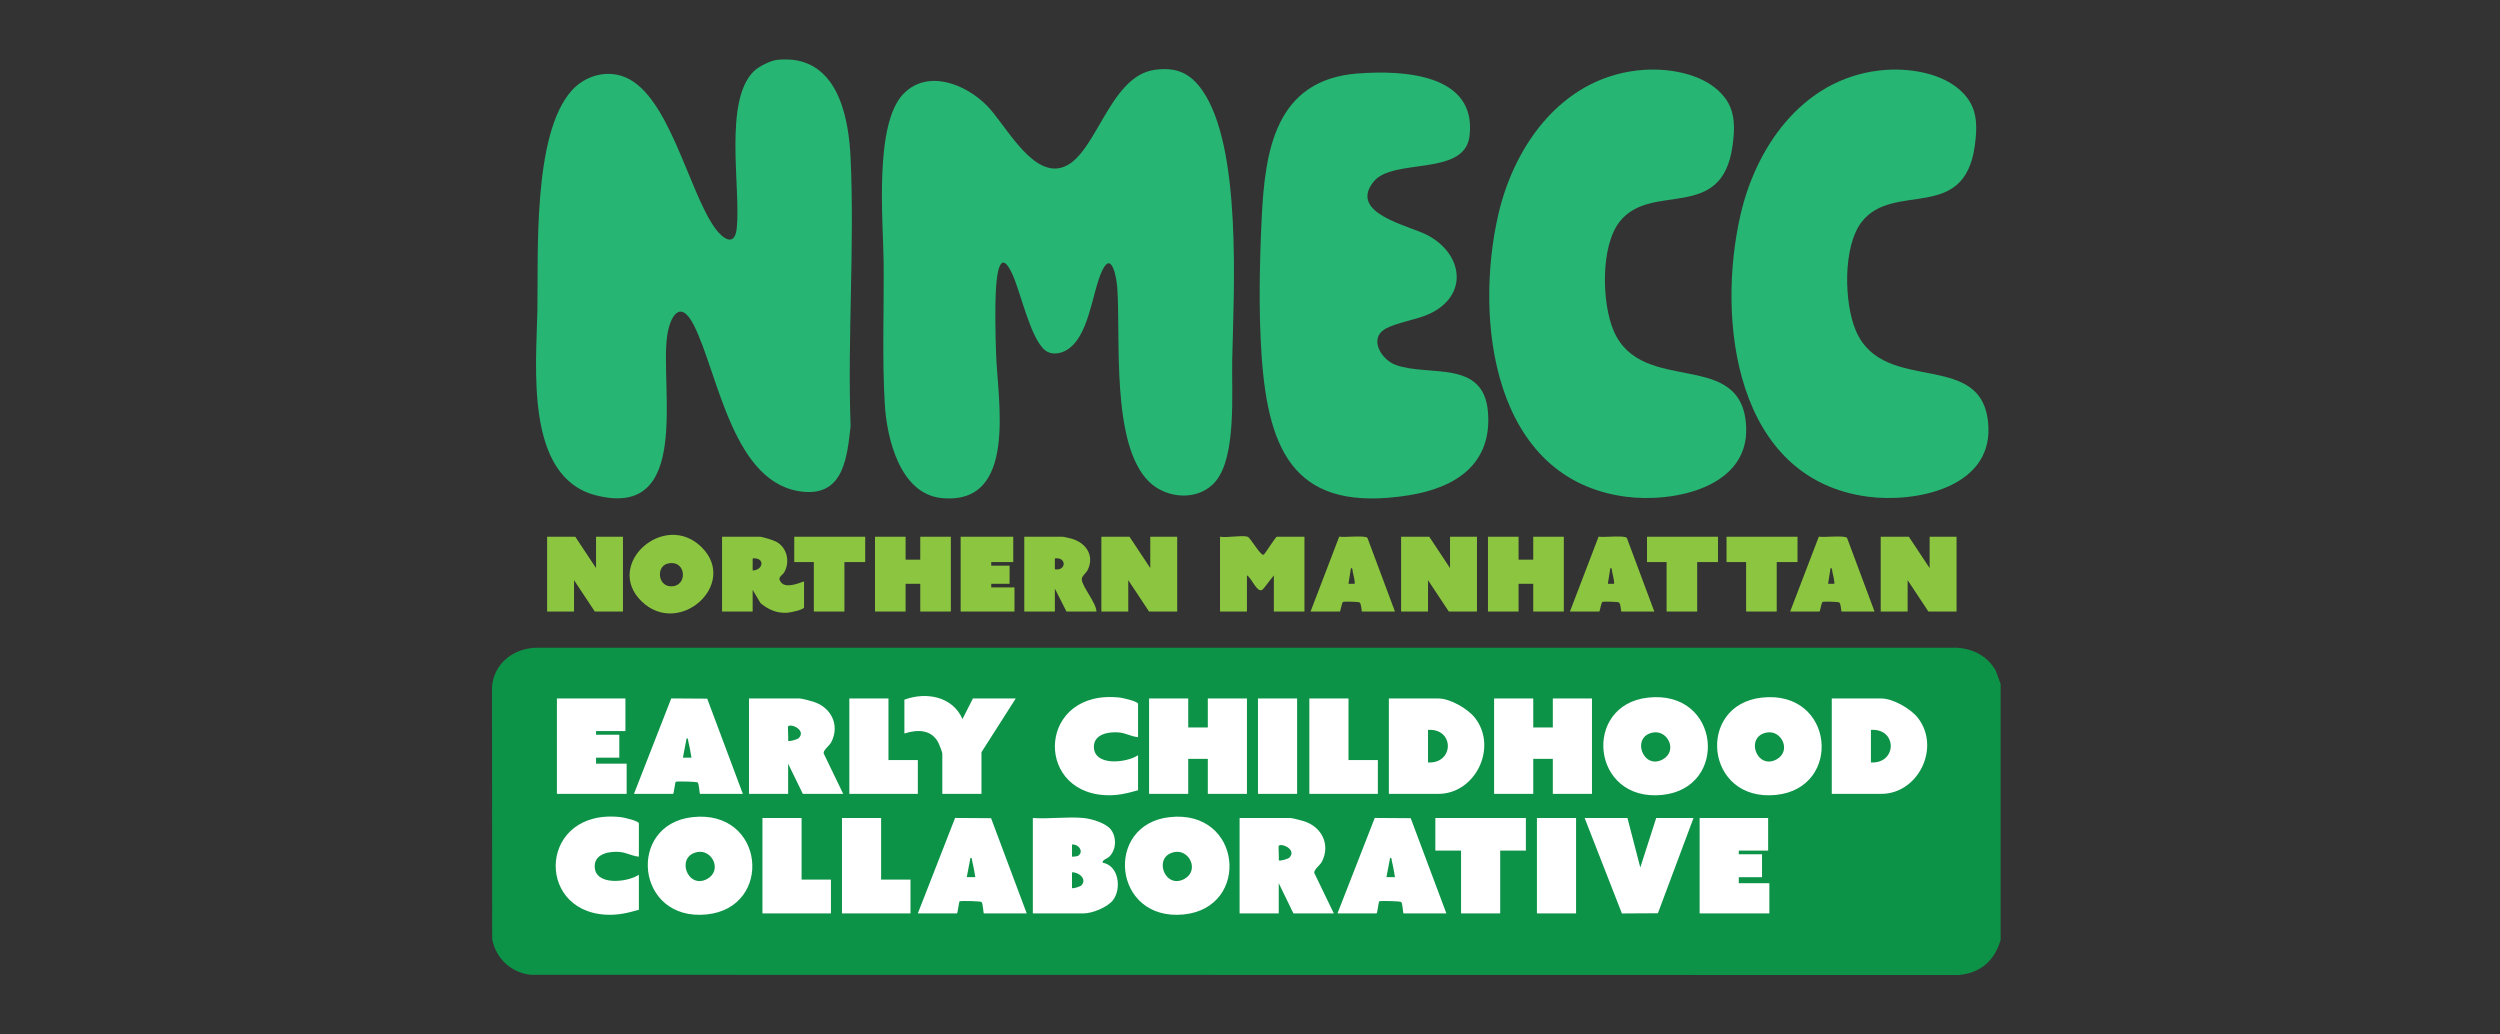
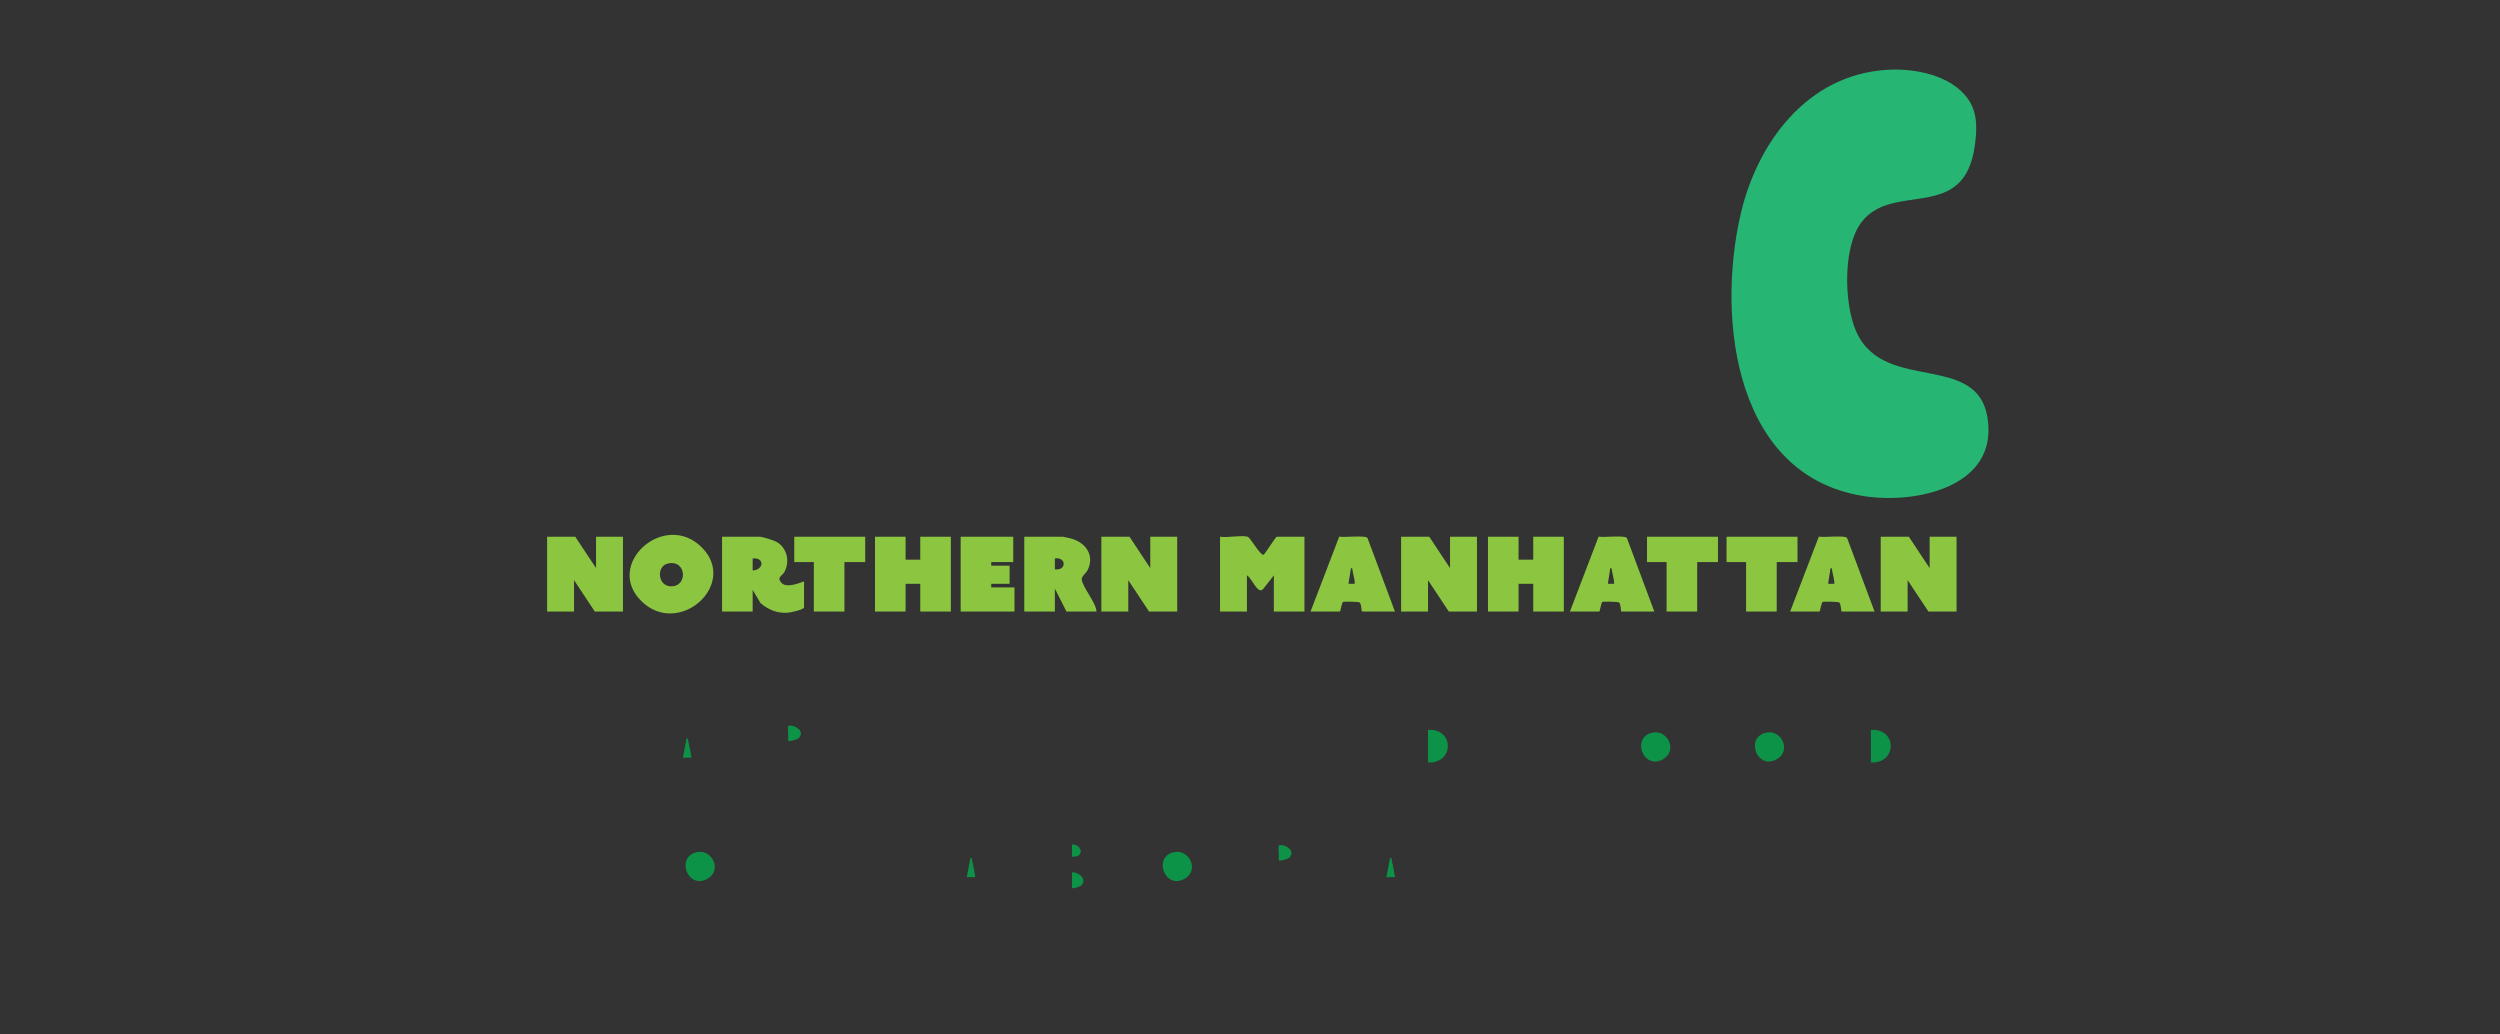
<svg xmlns="http://www.w3.org/2000/svg" fill="none" height="120" viewBox="0 0 290 120" width="290">
  <rect x="0" y="0" width="290" height="120" fill="#333333" stroke="none" />
-   <path d="m62.185 79.54h164.765v30.009h-164.765z" fill="#fff" />
  <g fill="#27b573">
-     <path d="m157.531 8.522c5.236-.396 13.831.04 12.929 7.294-.584 4.694-8.9 2.459-11.129 5.265-2.956 3.721 4.151 5.058 6.321 6.232 4.068 2.198 4.696 6.927.237 9.061-1.524.73-3.971 1.038-5.257 1.815-1.846 1.115-.413 3.536 1.288 4.15 3.845 1.383 10.166-.676 10.682 5.425.511 6.054-3.724 8.82-9.193 9.69-12.986 2.065-16.262-4.74-17.059-16.137-.358-5.117-.241-10.83.004-15.958.375-7.815 1.532-16.112 11.177-16.84v.003zm-23.564-.425c2.487-.333 4.077.364 5.483 2.36 4.637 6.584 3.659 23.309 3.487 31.278-.081 3.78.51 11.151-1.909 14.082-1.925 2.332-5.66 2.094-7.735.068-4.44-4.335-3.274-16.709-3.693-22.545-.07-.97-.605-4.32-1.729-1.989-1.226 2.544-1.501 7.885-4.298 9.344-.733.381-1.687.47-2.349-.07-1.691-1.376-2.794-6.61-3.759-8.755-1.423-3.164-1.809-.26-1.92 1.463-.151 2.36-.074 5.324 0 7.714.162 5.25 2.595 17.6-6.308 16.728-4.838-.474-6.362-6.92-6.599-10.854-.323-5.341-.084-11.14-.138-16.53-.047-4.725-1.136-16.033 2.331-19.536 2.845-2.876 7.247-1.05 9.659 1.404 2.061 2.099 4.884 7.675 8.218 7.272 4.333-.524 5.662-10.686 11.261-11.436zm-43.819-1.157c.424-.053 1.42-.052 1.846 0h-.002c5.403.662 6.477 7.055 6.677 11.408.472 10.24-.372 20.827 0 31.103-.4 3.403-.73 7.944-5.31 7.608-8.352-.613-10.007-13.688-12.883-19.358-1.541-3.037-2.749-1.067-3.085 1.256-.861 5.952 2.911 21.365-8.277 18.498-8.295-2.124-6.889-15.053-6.778-21.45.115-6.59-.554-20.433 3.973-25.49 1.57-1.754 4.115-2.491 6.339-1.501 5.014 2.232 7.23 13.169 10.286 17.438.858 1.197 2.297 2.29 2.529.022.478-4.69-1.546-14.763 1.982-18.21.576-.563 1.915-1.226 2.703-1.324z" />
-     <path d="m190.742 8.102c3.202-.207 7.361.57 9.371 3.273 1.226 1.65 1.128 3.62.858 5.56-1.245 8.935-9.416 4.083-13.097 8.783-2.235 2.854-2.071 9.481-.676 12.688 3.312 7.618 14.996 1.864 15.358 11.173.273 7.004-8.453 8.765-13.966 8.04-15.463-2.033-17.602-20.545-14.78-32.755 1.917-8.289 7.685-16.164 16.933-16.762z" />
    <path d="m218.842 8.102c3.203-.207 7.362.57 9.372 3.273 1.226 1.65 1.128 3.62.858 5.56-1.246 8.935-9.416 4.083-13.097 8.783-2.235 2.854-2.071 9.481-.677 12.688 3.313 7.618 14.997 1.864 15.359 11.173.273 7.004-8.453 8.765-13.967 8.04-15.462-2.033-17.601-20.545-14.779-32.755 1.916-8.289 7.685-16.164 16.933-16.762z" />
  </g>
  <path d="m144.716 62.258c.326.09 1.417 2.107 1.844 2.102.132-.001 1.405-2.102 1.563-2.102h3.193v8.683h-3.549v-4.201l-1.203 1.542c-.654.815-1.318-1.213-1.919-1.542v4.2h-3.122v-8.682c.841.148 2.465-.202 3.193 0zm-13.695 0 2.412 3.642v-3.642h3.122v8.683h-3.264l-2.412-3.642v3.642h-3.122v-8.683zm34.771 0 2.412 3.642v-3.642h3.124v8.683h-3.264l-2.414-3.642v3.642h-3.122v-8.683zm55.634 0 2.413 3.642v-3.642h3.122v8.683h-3.264l-2.413-3.642v3.642h-3.122v-8.683zm-154.697 0 2.413 3.642v-3.642h3.122v8.683h-3.264l-2.413-3.642v3.642h-3.122v-8.683zm38.319 0v2.661h1.703v-2.661h3.548v8.683h-3.548v-3.221h-1.703v3.22h-3.548v-8.682zm71.105 0v2.661h1.703v-2.661h3.548v8.683h-3.548v-3.221h-1.703v3.22h-3.549v-8.682zm-82.884 5.182v3.01c0 .28-1.628.61-1.92.628-1.21.076-2.216-.346-3.124-1.113l-.918-1.545v2.52h-3.547v-8.682h4.33c.342 0 1.616.398 1.961.586 1.252.68 1.617 2.305.928 3.525-.25.444-.905.578-.346 1.223.56.645 1.95.101 2.637-.151v-.002zm-5.96-1.261c1.32-.076 1.402-1.553 0-1.401v1.4z" fill="#8cc640" />
  <path d="m74.443 69.771c-4.444-4.277 2.646-10.628 6.98-6.258 4.23 4.265-2.638 10.437-6.98 6.258zm3.031-4.402c-1.35.306-1.186 2.537.257 2.64 2.113.148 1.94-3.138-.257-2.64zm49.715 5.571h-3.477l-1.348-2.66v2.66h-3.548v-8.682h4.47c.074 0 .888.19 1.04.235 1.666.487 2.642 1.955 1.855 3.601-.205.427-.719.731-.696 1.124.046.827 1.684 2.723 1.706 3.724l-.002-.001zm-4.825-4.9c1.361.205 1.371-1.463 0-1.262zm95.088 4.9h-3.832c-.056 0-.047-.9-.276-1.058-.115-.08-1.731-.12-1.909-.07-.145.04-.31 1.129-.371 1.129h-3.406l3.327-8.692c.579.117 2.997-.185 3.274.147l3.191 8.546.002-.001zm-4.683-3.22c.091-.09-.159-1.178-.216-1.4-.041-.158.008-.456-.209-.42l-.287 1.82zm-50.951 3.22h-3.832c-.056 0-.047-.9-.276-1.058-.115-.08-1.731-.12-1.909-.07-.145.04-.309 1.129-.371 1.129h-3.406l3.327-8.692c.579.117 2.997-.185 3.274.147l3.192 8.546.001-.001zm-4.683-3.22c.091-.09-.159-1.178-.216-1.4-.041-.158.009-.456-.209-.42l-.287 1.82zm34.771 3.22h-3.832c-.056 0-.047-.9-.276-1.058-.115-.08-1.731-.12-1.909-.07-.145.04-.31 1.129-.371 1.129h-3.406l3.327-8.692c.579.117 2.997-.185 3.274.147l3.191 8.546.002-.001zm-4.683-3.22c.091-.09-.159-1.178-.216-1.4-.041-.158.008-.456-.209-.42l-.287 1.82zm-69.685-5.462v2.94h-2.554v.421h2.129v2.1h-2.129v.422h2.696v2.8h-6.244v-8.683zm-17.173 0v2.94h-2.412v5.743h-3.548v-5.743h-2.271v-2.94zm108.145 0v2.94h-2.411v5.743h-3.549v-5.743h-2.271v-2.94zm-9.224 0v2.94h-2.413v5.743h-3.548v-5.743h-2.271v-2.94z" fill="#8cc640" />
  <path d="m80.886 98.84c1.754-.336 2.907 2.143 1.16 3.111-2.295 1.27-3.715-2.62-1.16-3.11zm55.349 0c1.755-.336 2.908 2.143 1.161 3.111-2.295 1.27-3.716-2.62-1.161-3.11zm-23.663.67c.217-.034.167.263.209.421.153.595.251 1.215.356 1.819h-.993zm48.681 0c.217-.034.167.263.209.421.153.595.251 1.215.356 1.819h-.993zm-36.902 1.682c.771-.053 1.783.784 1.097 1.505-.135.141-.987.422-1.097.315zm0-3.222c.665-.101 1.364.685.815 1.225v.002c-.17.168-.579.176-.815.174zm23.985.141c.356-.345 2.109.452 1.24 1.366v-.001c-.161.168-1.111.439-1.24.317.044-.267-.061-1.623 0-1.682zm43.391-13.135c1.754-.337 2.908 2.143 1.161 3.11-2.296 1.27-3.716-2.62-1.161-3.11zm13.2 0c1.754-.337 2.907 2.143 1.16 3.11-2.295 1.27-3.716-2.62-1.16-3.11zm-125.281.67c.217-.035.168.262.209.42.153.595.251 1.215.356 1.82h-.993zm11.778-1.399c.356-.345 2.11.451 1.24 1.365v-.001c-.16.168-1.111.44-1.24.317.044-.266-.061-1.622 0-1.681zm74.226.419c3.081-.194 3.053 3.936 0 3.78zm51.377 0c3.081-.194 3.052 3.936 0 3.78z" fill="#0d9347" />
-   <path clip-rule="evenodd" d="m227.038 75.136c1.926.143 3.574 1.014 4.49 2.713l.544 1.495h-.002v29.69c-.683 2.387-2.338 3.866-4.891 4.067l-165.613-.023c-2.298-.254-4.038-1.911-4.473-4.13l-.021-29.26c.206-2.722 2.49-4.506 5.18-4.552zm-145.07 30.94c7.798-.789 6.784-12.225-1.646-11.288-7.654.85-6.593 12.121 1.646 11.288zm55.351 0c7.798-.789 6.784-12.225-1.646-11.288-7.654.85-6.593 12.121 1.646 11.288zm-65.306-11.288c-9.406-1.06-10.044 10.788-1.813 11.311 1.425.091 2.569-.18 3.91-.567v-4.061c-1.347.905-5.197 1.324-5.123-1.052.044-1.41 1.746-1.696 2.905-1.591.796.073 1.443.484 2.217.543v-3.851c0-.303-1.774-.696-2.096-.732zm118.261 5.843-1.49-5.744v.002h-4.967l4.324 11.072 4.176-.026 4.131-11.048h-4.329zm-83.807 5.323.001-.001h4.542c.072-.001.238-1.345.289-1.394.093-.09 2.493-.031 2.565.076.181.266.199 1.319.267 1.319h4.968l-4.135-11.044-4.173-.028zm48.68 0 .001-.001h4.541c.072 0 .238-1.344.29-1.394.092-.09 2.492-.031 2.565.076.18.266.199 1.319.267 1.319h4.967l-4.135-11.044-4.173-.028zm-66.703-.001h7.947v-3.921h-3.406v-7.143h-4.541zm9.225 0h7.947v-3.921h-3.406v-7.143h-4.54v11.064zm28.03-11.064c-1.866-.178-3.995.132-5.89 0v11.064h5.89c1.024 0 2.777-.715 3.41-1.537.995-1.292.705-4.015-1.21-4.347-.014-.391.499-.386.85-.77.751-.822.785-2.178.122-3.059-.58-.77-2.244-1.263-3.172-1.351zm18.094 11.064h4.541v-3.502l1.703 3.502h4.685l-2.273-4.705c-.024-.423.676-.857.911-1.33.974-1.965-.032-3.986-2.076-4.648-.289-.094-1.377-.381-1.6-.381h-5.891zm34.489 0h4.541v-11.064h-4.541zm18.875 0h8.089v-3.502h-3.548v-.699h2.696v-2.66h-2.696v-.421h3.406v-3.782h-7.947zm-30.656-7.284h2.98v7.283h4.541v-7.283h2.98v-3.78h-10.501zm26.31-6.457c7.798-.79 6.784-12.226-1.646-11.289-7.655.851-6.594 12.122 1.646 11.289zm13.199 0c7.798-.79 6.784-12.226-1.646-11.289-7.654.851-6.593 12.122 1.646 11.289zm-76.092-11.289c-9.406-1.06-10.044 10.788-1.813 11.311 1.425.091 2.568-.18 3.909-.566v-4.062c-1.346.905-5.196 1.324-5.122-1.051.044-1.411 1.746-1.697 2.905-1.592.795.073 1.443.484 2.217.543v-3.85c0-.304-1.774-.697-2.096-.733zm-56.378 11.167.001-.002h4.541c.073 0 .239-1.344.29-1.394.092-.09 2.492-.03 2.565.076.18.267.199 1.32.267 1.32h4.967l-4.135-11.045-4.173-.028zm-8.939-.002h8.09v-3.501h-3.549v-.7h2.696v-2.66h-2.696v-.42h3.406v-3.783h-7.947zm22.282 0h4.54v-3.501l1.704 3.501h4.684l-2.272-4.704c-.024-.424.676-.857.91-1.331.975-1.965-.031-3.986-2.075-4.647-.29-.095-1.378-.382-1.6-.382h-5.891zm11.639 0h7.946v-3.92h-3.406v-7.144h-4.54zm13.127-8.683c-1.152-2.615-4.202-3.187-6.741-2.24v3.92c1.521-.484 3.133-.49 3.948 1.076.097.185.452 1.109.452 1.235v4.692h4.541v-4.83l3.974-6.233h-4.967zm21.643 8.683h4.541v-4.06h2.272v4.06h4.541v-11.064h-4.541v3.361h-2.272v-3.36h-4.541zm12.632 0h4.541v-11.064h-4.541zm5.96 0h7.947v-3.92h-3.406v-7.144h-4.541zm9.224 0h5.748c4.274 0 6.917-5.366 4.246-8.81-.824-1.062-2.881-2.254-4.246-2.254h-5.748zm12.207 0h4.541v-4.06h2.271v4.06h4.541v-11.064h-4.541v3.361h-2.271v-3.36h-4.541zm39.17 0h5.748c4.274 0 6.917-5.366 4.245-8.81-.823-1.062-2.88-2.254-4.245-2.254h-5.748z" fill="#0d9347" fill-rule="evenodd" />
</svg>